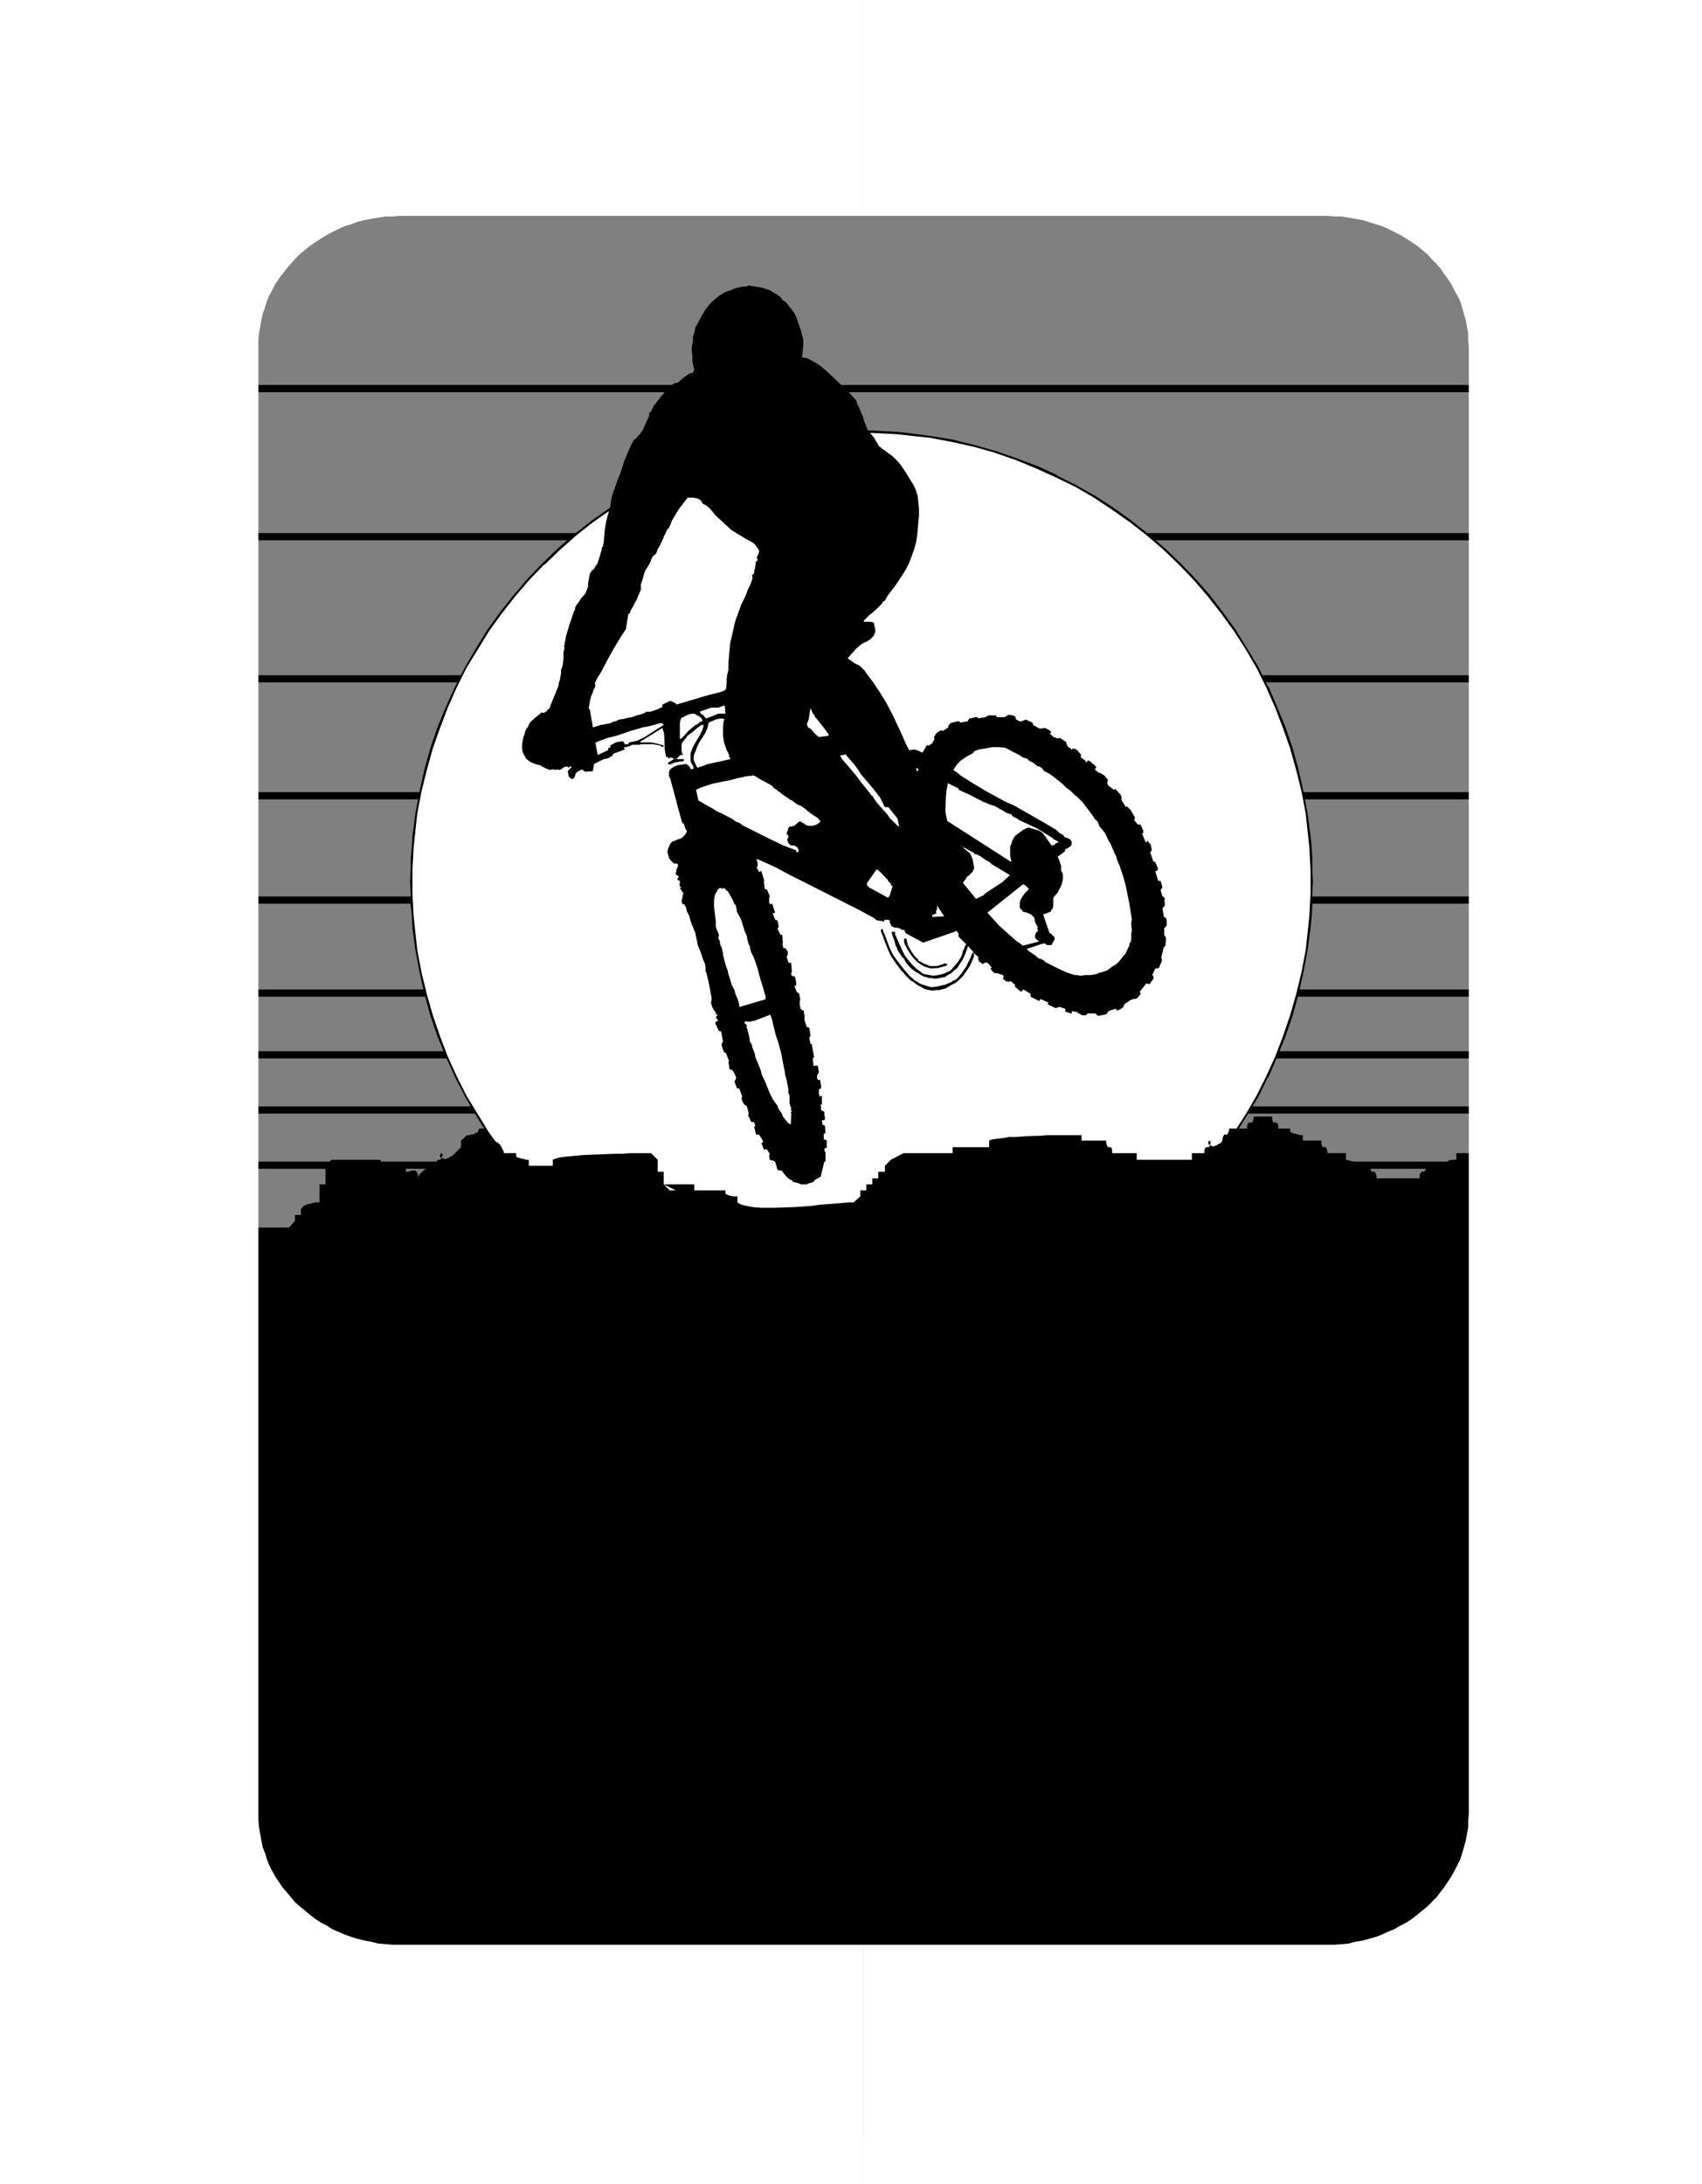
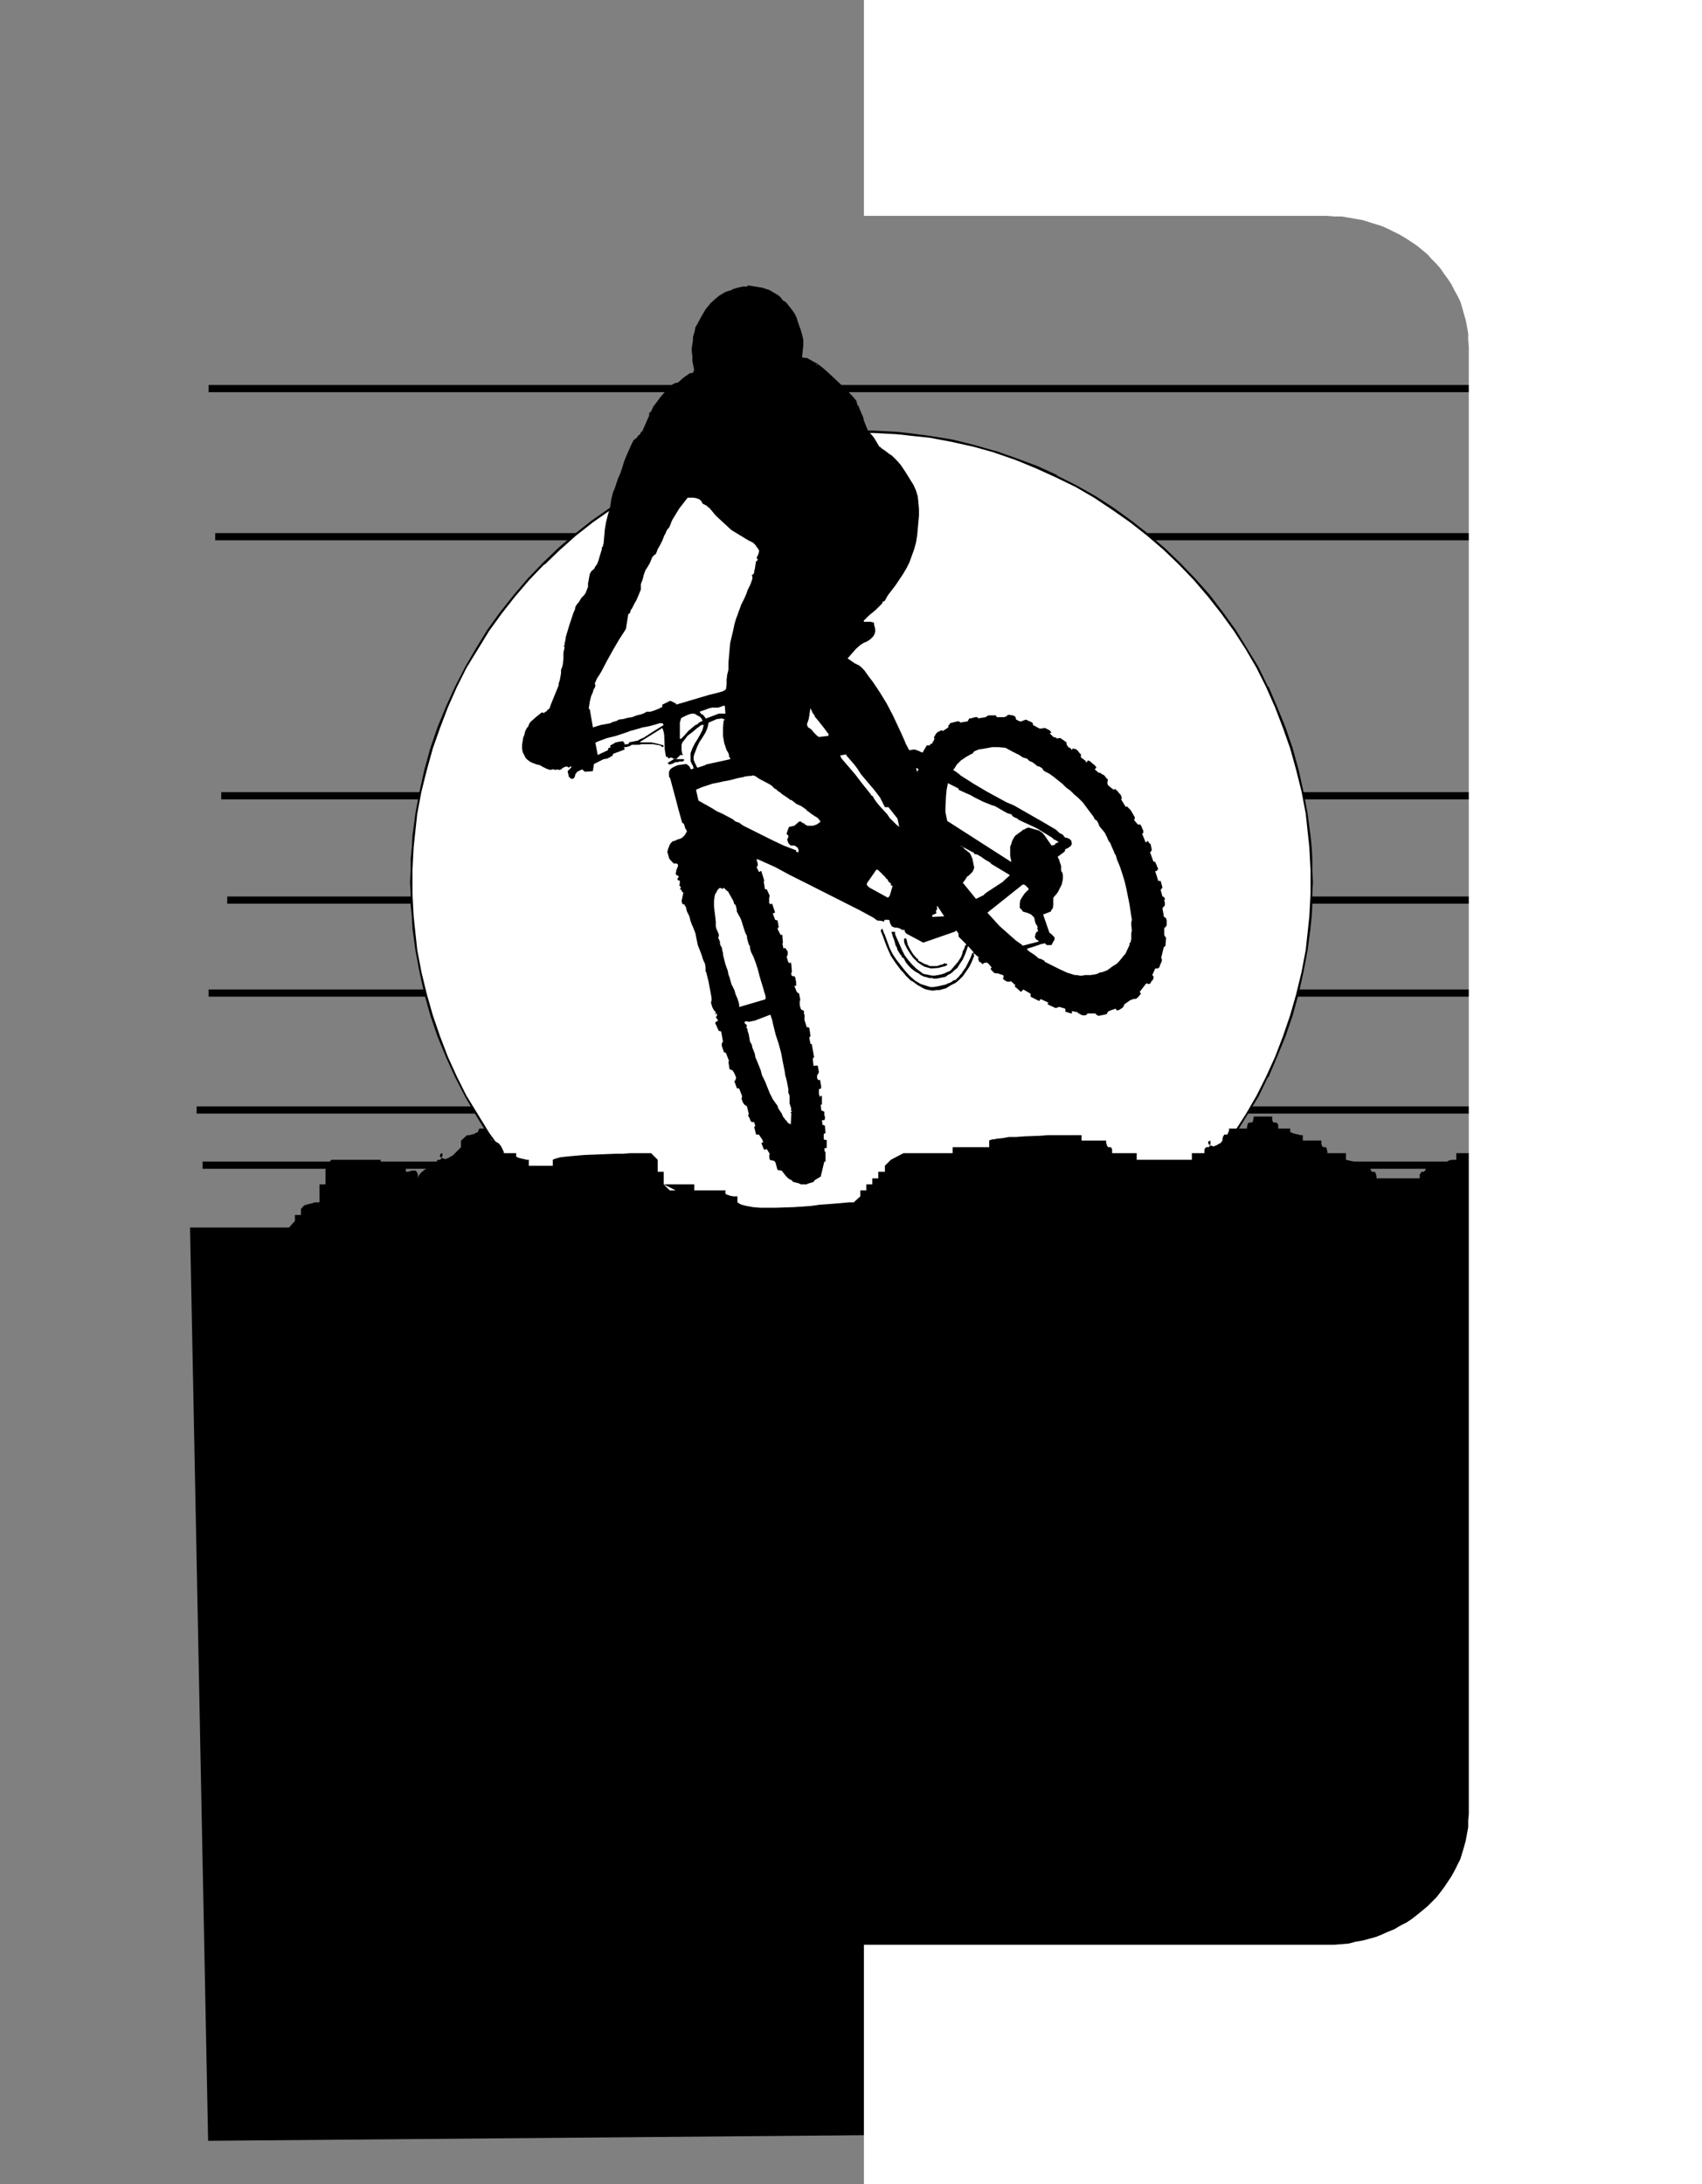
<svg xmlns="http://www.w3.org/2000/svg" xmlns:ns1="http://sodipodi.sourceforge.net/DTD/sodipodi-0.dtd" xmlns:ns2="http://www.inkscape.org/namespaces/inkscape" version="1.0" width="121.383mm" height="155.711mm" id="svg39" ns1:docname="Mountain Biking 17.wmf">
  <rect width="100%" height="100%" fill="#808080" stroke="none" />
  <ns1:namedview id="namedview39" pagecolor="#ffffff" bordercolor="#000000" borderopacity="0.25" ns2:showpageshadow="2" ns2:pageopacity="0.0" ns2:pagecheckerboard="0" ns2:deskcolor="#d1d1d1" ns2:document-units="mm" />
  <defs id="defs1">
    <pattern id="WMFhbasepattern" patternUnits="userSpaceOnUse" width="6" height="6" x="0" y="0" />
  </defs>
  <path style="fill:#000000;fill-opacity:1;fill-rule:evenodd;stroke:none" d="M 54.62,314.941 H 407.546 V 313.002 H 54.62 Z" id="path1" />
  <path style="fill:#000000;fill-opacity:1;fill-rule:evenodd;stroke:none" d="M 53.004,300.075 H 412.394 v -1.939 H 53.004 Z" id="path2" />
-   <path style="fill:#000000;fill-opacity:1;fill-rule:evenodd;stroke:none" d="M 56.236,285.208 H 410.778 v -1.939 H 56.236 Z" id="path3" />
  <path style="fill:#000000;fill-opacity:1;fill-rule:evenodd;stroke:none" d="M 56.236,268.564 H 405.769 v -1.939 H 56.236 Z" id="path4" />
  <path style="fill:#000000;fill-opacity:1;fill-rule:evenodd;stroke:none" d="M 61.245,243.518 H 407.546 v -1.939 H 61.245 Z" id="path5" />
  <path style="fill:#000000;fill-opacity:1;fill-rule:evenodd;stroke:none" d="M 59.629,215.401 H 405.93 v -1.939 H 59.629 Z" id="path6" />
-   <path style="fill:#000000;fill-opacity:1;fill-rule:evenodd;stroke:none" d="M 59.629,183.891 H 407.546 V 181.952 H 59.629 Z" id="path7" />
  <path style="fill:#000000;fill-opacity:1;fill-rule:evenodd;stroke:none" d="M 58.013,145.594 H 412.394 v -1.939 H 58.013 Z" id="path8" />
  <path style="fill:#000000;fill-opacity:1;fill-rule:evenodd;stroke:none" d="M 56.236,105.681 H 407.546 V 103.742 H 56.236 Z" id="path9" />
  <path style="fill:#ffffff;fill-opacity:1;fill-rule:evenodd;stroke:none" d="m 232.214,116.346 h 3.07 l 3.232,0.162 3.07,0.162 3.07,0.323 5.979,0.646 5.979,1.131 5.817,1.454 5.817,1.616 5.656,1.939 5.494,2.101 5.333,2.424 5.171,2.747 5.171,2.909 5.009,3.07 4.686,3.393 4.525,3.717 4.525,3.717 4.202,4.04 3.878,4.201 3.878,4.525 3.717,4.525 3.232,4.686 3.232,5.009 2.909,5.009 2.747,5.171 2.424,5.494 2.101,5.494 1.939,5.656 1.616,5.656 1.454,5.979 0.97,5.979 0.808,5.979 0.323,3.07 0.162,3.07 0.162,3.07 v 3.232 3.07 l -0.162,3.07 -0.162,3.07 -0.323,3.07 -0.808,6.14 -0.97,5.817 -1.454,5.979 -1.616,5.656 -1.939,5.656 -2.101,5.494 -2.424,5.494 -2.747,5.171 -2.909,5.009 -3.232,5.009 -3.232,4.686 -3.717,4.686 -3.878,4.363 -3.878,4.201 -4.202,4.04 -4.525,3.717 -4.525,3.717 -4.686,3.393 -5.009,3.07 -5.171,2.909 -5.171,2.747 -5.333,2.424 -5.494,2.101 -5.656,2.101 -5.817,1.454 -5.817,1.454 -5.979,1.131 -5.979,0.646 -3.07,0.323 -3.07,0.162 -3.232,0.162 h -3.07 -3.07 l -3.232,-0.162 -2.909,-0.162 -3.232,-0.323 -5.979,-0.646 -5.979,-1.131 -5.817,-1.454 -5.817,-1.454 -5.656,-2.101 -5.494,-2.101 -5.333,-2.424 -5.171,-2.747 -5.171,-2.909 -4.848,-3.07 -4.848,-3.393 -4.525,-3.717 -4.525,-3.717 -4.04,-4.04 -4.04,-4.201 -3.878,-4.363 -3.555,-4.686 -3.394,-4.686 -3.232,-5.009 -2.909,-5.009 -2.747,-5.171 -2.424,-5.494 -2.101,-5.494 -1.939,-5.656 -1.616,-5.656 -1.454,-5.979 -0.97,-5.817 -0.808,-6.14 -0.323,-3.07 -0.162,-3.07 v -3.07 l -0.162,-3.07 0.162,-3.232 v -3.07 l 0.162,-3.07 0.323,-3.07 0.808,-5.979 0.97,-5.979 1.454,-5.979 1.616,-5.656 1.939,-5.656 2.101,-5.494 2.424,-5.494 2.747,-5.171 2.909,-5.009 3.232,-5.009 3.394,-4.686 3.555,-4.525 3.878,-4.525 4.04,-4.201 4.04,-4.04 4.525,-3.717 4.525,-3.717 4.848,-3.393 4.848,-3.07 5.171,-2.909 5.171,-2.747 5.333,-2.424 5.494,-2.101 5.656,-1.939 5.817,-1.616 5.817,-1.454 5.979,-1.131 5.979,-0.646 3.232,-0.323 2.909,-0.162 3.232,-0.162 z" id="path10" />
  <path style="fill:#000000;fill-opacity:1;fill-rule:evenodd;stroke:none" d="m 232.214,116.669 h 3.07 l 3.232,0.162 3.07,0.162 3.07,0.323 h -0.162 l 6.141,0.646 5.979,1.131 5.817,1.293 5.817,1.616 h -0.162 l 5.656,1.939 5.494,2.262 5.333,2.424 v 0 l 5.333,2.585 5.009,2.909 v 0 l 4.848,3.232 4.848,3.393 4.525,3.555 4.525,3.878 4.202,4.04 -0.162,-0.162 4.04,4.201 3.878,4.525 3.555,4.525 3.394,4.686 3.232,5.009 2.909,5.009 v 0 l 2.586,5.171 v 0 l 2.424,5.494 2.101,5.494 1.939,5.494 v 0 l 1.616,5.817 1.454,5.817 1.131,5.979 0.646,5.979 v 0 l 0.323,3.07 0.162,3.07 0.162,3.07 v 3.232 3.07 l -0.162,3.07 -0.162,3.07 -0.323,3.07 v 0 l -0.646,5.979 -1.131,5.979 -1.454,5.979 -1.616,5.656 v 0 l -1.939,5.656 -2.101,5.494 -2.424,5.333 v 0 l -2.586,5.171 v 0 l -2.909,5.009 -3.232,5.009 -3.394,4.686 -3.555,4.686 -3.878,4.363 -4.04,4.201 0.162,-0.162 -4.202,4.04 -4.525,3.878 -4.525,3.555 -4.848,3.393 -4.848,3.232 v 0 l -5.009,2.909 -5.333,2.747 v -0.162 l -5.333,2.424 -5.494,2.262 -5.656,1.939 h 0.162 l -5.817,1.616 -5.817,1.293 -5.979,1.131 -6.141,0.808 h 0.162 l -3.07,0.162 -3.07,0.162 -3.232,0.162 h -3.07 -3.07 l -3.232,-0.162 -2.909,-0.162 -3.232,-0.162 h 0.162 l -6.141,-0.808 -5.979,-1.131 -5.817,-1.293 -5.656,-1.616 v 0 l -5.656,-1.939 -5.494,-2.262 -5.333,-2.424 v 0.162 l -5.333,-2.747 -5.009,-2.909 v 0 l -4.848,-3.232 -4.848,-3.393 -4.525,-3.555 -4.363,-3.878 -4.202,-4.04 v 0.162 l -4.04,-4.201 -3.878,-4.363 -3.555,-4.686 -3.394,-4.686 -3.07,-5.009 -3.07,-5.009 v 0 l -2.586,-5.171 v 0 l -2.424,-5.333 -2.101,-5.494 -1.939,-5.656 v 0 l -1.616,-5.656 -1.454,-5.979 -1.131,-5.979 -0.646,-5.979 v 0 l -0.323,-3.07 -0.162,-3.07 -0.162,-3.07 v -3.07 -3.232 l 0.162,-3.07 0.162,-3.07 0.323,-3.07 v 0 l 0.646,-5.979 1.131,-5.979 1.454,-5.817 1.616,-5.817 v 0 l 1.939,-5.494 2.101,-5.494 2.424,-5.494 v 0 l 2.586,-5.171 v 0 l 3.07,-5.009 3.07,-5.009 3.394,-4.686 3.555,-4.525 3.878,-4.525 4.04,-4.201 v 0.162 l 4.202,-4.04 4.363,-3.878 4.525,-3.555 4.848,-3.393 4.848,-3.232 v 0 l 5.009,-2.909 5.333,-2.585 v 0 l 5.333,-2.424 5.494,-2.262 5.656,-1.939 v 0 l 5.656,-1.616 5.817,-1.293 5.979,-1.131 6.141,-0.646 h -0.162 l 3.232,-0.323 2.909,-0.162 3.232,-0.162 h 3.07 v -0.646 h -3.07 l -3.232,0.162 -2.909,0.162 -3.232,0.323 v 0 l -6.141,0.808 -5.817,0.97 -5.979,1.454 -5.656,1.616 v 0 l -5.656,1.939 -5.656,2.101 -5.333,2.424 v 0.162 l -5.171,2.585 -5.171,2.909 v 0 l -4.848,3.232 -4.848,3.393 -4.525,3.555 -4.525,3.878 -4.202,4.04 v 0 l -4.04,4.201 -3.717,4.363 -3.717,4.686 -3.394,4.686 -3.07,5.009 -2.909,5.009 v 0 l -2.747,5.333 v 0 l -2.424,5.333 -2.262,5.494 -1.939,5.656 v 0 l -1.616,5.817 -1.293,5.817 -1.131,5.979 -0.808,6.14 v 0 l -0.162,3.07 -0.323,3.07 v 3.07 l -0.162,3.232 0.162,3.07 v 3.07 l 0.323,3.07 0.162,3.07 v 0.162 l 0.808,5.979 1.131,5.979 1.293,5.817 1.616,5.817 v 0 l 1.939,5.656 2.262,5.494 2.424,5.333 v 0 l 2.747,5.332 v 0 l 2.909,5.009 3.07,5.009 3.394,4.686 3.717,4.686 3.717,4.363 4.04,4.201 v 0 l 4.202,4.04 4.525,3.878 4.525,3.555 4.848,3.393 4.848,3.232 v 0 l 5.171,2.909 5.171,2.585 v 0.162 l 5.333,2.424 5.656,2.101 5.656,1.939 v 0 l 5.656,1.616 5.979,1.454 5.817,0.97 6.141,0.808 v 0 l 3.232,0.323 2.909,0.162 3.232,0.162 h 3.07 3.07 l 3.232,-0.162 3.07,-0.162 3.07,-0.323 v 0 l 6.141,-0.808 5.979,-0.97 5.817,-1.454 5.656,-1.616 h 0.162 l 5.494,-1.939 5.656,-2.101 5.333,-2.424 v -0.162 l 5.171,-2.585 5.171,-2.909 v 0 l 5.009,-3.232 4.686,-3.393 4.525,-3.555 4.525,-3.878 4.202,-4.04 v 0 l 4.04,-4.201 3.878,-4.363 3.555,-4.686 3.394,-4.686 3.07,-5.009 3.07,-5.009 v 0 l 2.586,-5.332 h 0.162 l 2.262,-5.333 2.262,-5.494 1.939,-5.656 v 0 l 1.616,-5.817 1.293,-5.817 1.131,-5.979 0.808,-5.979 v -0.162 l 0.323,-3.07 0.162,-3.07 v -3.07 l 0.162,-3.07 -0.162,-3.232 v -3.07 l -0.162,-3.07 -0.323,-3.07 v 0 l -0.808,-6.14 -1.131,-5.979 -1.293,-5.817 -1.616,-5.817 v 0 l -1.939,-5.656 -2.262,-5.494 -2.262,-5.333 h -0.162 l -2.586,-5.333 v 0 l -3.07,-5.009 -3.07,-5.009 -3.394,-4.686 -3.555,-4.686 -3.878,-4.363 -4.04,-4.201 v 0 l -4.202,-4.04 -4.525,-3.878 -4.525,-3.555 -4.686,-3.393 -5.009,-3.232 v 0 l -5.171,-2.909 -5.171,-2.585 v -0.162 l -5.333,-2.424 -5.656,-2.101 -5.494,-1.939 h -0.162 l -5.656,-1.616 -5.817,-1.454 -5.979,-0.97 -6.141,-0.808 v 0 l -3.07,-0.323 -3.07,-0.162 -3.232,-0.162 h -3.07 z" id="path11" />
  <path style="fill:#000000;fill-opacity:1;fill-rule:evenodd;stroke:none" d="m 51.226,330.777 h 26.663 l 1.616,-1.778 v -1.616 h 1.616 v -1.616 l 1.616,-1.778 -0.323,0.323 -0.162,0.162 -0.162,0.162 v 0.162 h 0.162 l 0.323,-0.162 0.485,-0.162 0.808,-0.162 0.97,-0.323 h 1.293 v -4.848 h 1.616 v -5.009 l 1.616,-1.616 h 13.251 v 1.616 h 6.787 v 1.616 h 0.646 l 0.485,-0.162 0.646,-0.162 h 0.485 0.323 l 0.323,0.323 0.162,0.323 0.162,0.323 v 0.485 0.646 l 0.162,-0.646 0.485,-0.646 0.485,-0.485 0.808,-0.646 0.808,-0.323 0.808,-0.323 0.808,-0.323 h 0.646 v -0.646 -0.323 l 0.162,-0.323 v -0.162 l 0.323,-0.162 h 0.485 l 0.323,-0.323 0.162,-0.162 v -0.323 l 0.162,-0.323 v -0.646 l -0.485,0.162 -0.162,0.323 v 0.485 l 0.485,0.323 0.485,0.162 0.485,0.162 0.323,-0.162 0.485,-0.162 0.485,-0.323 0.646,-0.323 0.646,-0.646 1.616,-1.616 v -1.778 l 1.616,-1.454 h 0.646 l 0.485,-0.162 0.808,-0.162 0.485,-0.323 0.485,-0.162 0.162,-0.485 0.162,-0.162 v -0.162 -0.162 h 1.778 l 1.616,3.232 0.646,0.162 0.485,0.162 0.646,0.323 0.485,0.485 0.323,0.485 0.323,0.646 0.323,0.646 v 0.485 h 3.394 v 1.778 -0.485 -0.323 h 0.162 l 0.162,0.162 0.485,0.162 0.646,0.162 0.808,0.162 0.485,0.162 h 0.646 v 1.616 h 6.464 v -1.616 l 0.323,-0.162 0.485,-0.162 1.131,-0.323 1.293,-0.162 1.616,-0.162 1.778,-0.162 1.939,-0.162 4.202,-0.162 4.04,-0.162 h 2.101 l 1.939,-0.162 h 5.656 l 1.778,1.778 v 3.232 h 1.616 v 3.393 l 1.616,1.616 h 1.616 l 1.778,1.616 -1.778,-1.616 -3.232,-1.616 h 8.241 v 1.616 h 8.403 v 1.616 -0.485 -0.162 h 0.162 l 0.162,0.162 0.485,0.162 0.485,0.162 0.808,0.162 h 0.646 0.485 v 1.616 l 0.485,0.323 0.646,0.323 0.646,0.162 0.646,0.162 1.778,0.323 1.939,0.162 h 2.101 2.101 l 4.848,-0.162 4.686,-0.323 2.262,-0.323 2.262,-0.162 2.101,-0.162 1.778,-0.162 1.778,-0.162 h 1.293 l 1.778,-1.616 v -1.616 h 1.616 v -1.616 h 1.616 v -1.616 h 1.616 v -1.778 h 1.778 v -1.616 l 1.616,-1.616 3.394,-1.778 h 13.251 v -1.616 h 9.857 v -1.778 l 0.323,-0.162 0.485,-0.162 h 0.485 l 0.646,-0.162 1.616,-0.162 1.778,-0.323 h 1.939 l 2.101,-0.162 4.363,-0.162 2.101,-0.162 h 2.101 1.778 1.778 3.394 v 1.454 h 6.625 v 0.646 l 0.162,0.323 v 0.323 l 0.162,0.162 0.162,0.323 h 0.646 l 0.323,0.162 v 0.162 l 0.162,0.323 v 0.485 0.485 h 6.625 v 1.778 h 14.867 v -1.778 h 3.394 v -0.485 -0.485 l 0.162,-0.323 0.162,-0.162 0.162,-0.162 h 0.646 l 0.323,-0.323 v -0.162 l 0.162,-0.323 v -0.323 -0.646 l -0.323,0.162 h -0.162 l -0.162,0.323 0.162,0.485 0.323,0.323 0.646,0.162 0.323,0.162 0.323,-0.162 0.485,-0.162 0.485,-0.323 0.646,-0.323 0.485,-0.646 v -0.485 l 0.162,-0.485 v -0.162 l 0.162,-0.162 0.162,-0.323 h 0.646 l 0.323,-0.162 v -0.162 l 0.162,-0.323 0.162,-0.485 v -0.485 h 4.848 v -0.485 l 0.162,-0.485 v -0.323 l 0.162,-0.162 0.323,-0.162 h 0.646 l 0.162,-0.162 0.162,-0.162 v -0.323 l 0.162,-0.485 v -0.485 h 5.009 v 0.485 0.485 l 0.162,0.323 v 0.162 l 0.323,0.162 h 0.646 l 0.162,0.162 0.162,0.162 0.162,0.323 v 0.485 0.485 h 3.232 v 1.778 -0.485 -0.323 h 0.162 l 0.323,0.162 0.323,0.162 0.646,0.162 0.808,0.162 0.485,0.162 h 0.646 v 1.454 h 5.009 v 0.646 0.323 l 0.162,0.323 v 0.162 l 0.323,0.323 h 0.646 l 0.162,0.162 0.162,0.162 v 0.323 l 0.162,0.485 v 0.485 h 5.009 v 1.778 l 6.625,1.616 v 0.646 0.323 l 0.162,0.323 v 0.162 l 0.323,0.162 h 0.646 l 0.162,0.323 0.162,0.162 v 0.323 l 0.162,0.323 v 0.646 h 11.635 v -0.646 -0.323 l 0.162,-0.323 0.162,-0.162 0.162,-0.323 h 0.646 l 0.162,-0.162 0.162,-0.162 0.162,-0.323 v -0.323 -0.646 h 5.009 v -1.616 0.485 0.162 h 0.162 0.162 l 0.485,-0.162 0.485,-0.323 0.97,-0.162 h 0.485 0.485 v -1.778 h 6.625 v -1.616 0.485 0.162 l 0.162,0.162 0.162,-0.162 0.485,-0.162 0.646,-0.162 0.808,-0.162 0.485,-0.162 h 0.646 v -1.778 h 8.08 v -1.454 h 3.394 l 0.162,267.918 -358.098,3.07 z" id="path12" />
  <path style="fill:#ffffff;fill-opacity:1;fill-rule:evenodd;stroke:none" d="m 232.86,524.04 v 64.475 H 458.772 V 0 H 232.86 v 58.173 h 124.914 l 1.939,0.162 h 1.939 l 1.939,0.323 1.778,0.323 1.939,0.323 3.555,1.131 1.616,0.485 1.778,0.808 1.616,0.808 1.616,0.808 1.616,0.97 1.454,0.97 1.454,0.97 2.747,2.262 1.131,1.293 1.293,1.293 1.131,1.293 0.97,1.454 0.97,1.293 0.97,1.454 0.808,1.616 0.808,1.454 0.808,1.616 0.485,1.616 0.485,1.778 0.485,1.616 0.323,1.778 0.323,1.778 v 1.778 l 0.162,1.778 V 488.813 l -0.162,1.778 v 1.778 l -0.323,1.778 -0.323,1.778 -0.485,1.778 -0.485,1.616 -0.485,1.616 -0.808,1.616 -0.808,1.616 -0.808,1.454 -0.97,1.454 -0.97,1.454 -0.97,1.293 -1.131,1.454 -1.293,1.293 -1.131,1.131 -2.747,2.262 -1.454,1.131 -1.454,0.97 -1.616,0.808 -1.616,0.97 -1.616,0.646 -1.778,0.808 -1.616,0.646 -3.555,0.97 -1.939,0.323 -1.778,0.485 -1.939,0.162 -1.939,0.162 h -1.939 z" id="path13" />
-   <path style="fill:#ffffff;fill-opacity:1;fill-rule:evenodd;stroke:none" d="M 232.86,58.173 V 0 H 0 V 588.515 H 232.86 V 524.04 h -125.076 -1.939 l -1.939,-0.162 -1.939,-0.162 -1.939,-0.485 -1.778,-0.323 -1.939,-0.485 -1.616,-0.485 -1.778,-0.646 -3.394,-1.454 -1.454,-0.97 -1.616,-0.808 -1.454,-0.97 -1.454,-1.131 -2.747,-2.262 -1.293,-1.131 -2.262,-2.747 -1.131,-1.293 -0.97,-1.454 -0.97,-1.454 -0.808,-1.454 -0.808,-1.616 -0.646,-1.616 -0.485,-1.616 -0.646,-1.616 -0.323,-1.778 -0.323,-1.778 -0.323,-1.778 -0.162,-1.778 v -1.778 -395.413 -1.778 l 0.162,-1.778 0.323,-1.778 0.323,-1.778 0.323,-1.616 0.646,-1.778 0.485,-1.616 0.646,-1.616 0.808,-1.454 0.808,-1.616 0.97,-1.454 0.97,-1.293 1.131,-1.454 1.131,-1.293 1.131,-1.293 1.293,-1.293 2.747,-2.262 1.454,-0.97 1.454,-0.97 1.616,-0.97 1.454,-0.808 3.394,-1.616 1.778,-0.485 1.616,-0.646 1.939,-0.485 1.778,-0.323 1.939,-0.323 1.939,-0.323 h 1.939 l 1.939,-0.162 z" id="path14" />
  <path style="fill:#000000;fill-opacity:1;fill-rule:evenodd;stroke:none" d="m 215.893,319.142 h 1.293 0.323 l 0.162,-0.162 1.616,-0.485 0.323,-0.485 1.616,-0.97 0.97,-4.04 h 0.323 v -2.585 h -0.162 l -0.162,-0.808 v -0.162 h 0.162 l 0.485,-0.162 v -1.939 -0.162 h -0.323 l -0.485,-0.162 v -1.454 l 0.323,-0.162 0.162,-0.162 -0.162,-1.778 v -0.162 0 h -0.162 l -0.162,-0.162 h -0.162 -0.162 v -0.162 l -0.162,-1.131 h 0.485 0.162 l 0.162,-0.323 v -0.323 -0.323 l -0.162,-0.323 v -0.808 -0.162 l -0.323,-0.162 -0.323,-0.162 h -0.162 l -0.162,-1.454 v -0.162 h 0.323 v -2.101 -0.162 l -0.162,-0.162 -0.162,0.162 -0.162,0.162 -0.162,-0.162 v -0.323 l -0.162,-0.162 v -0.162 -0.323 -0.323 -0.323 -0.323 h 0.485 v -0.323 h 0.162 l -0.323,-2.101 h -0.485 l -0.162,-0.162 -0.162,-0.323 v -0.485 -0.323 l 0.162,-0.162 0.323,-0.646 -0.323,-1.778 h -0.808 v 0 l -0.162,0.162 v 0 l -0.162,-0.162 -0.162,-1.454 v -0.162 -0.162 -0.323 0 h 0.162 l 0.162,-0.162 -0.646,-3.555 v -0.162 0.162 h -0.323 l -0.323,-1.616 v -0.162 l 0.162,-0.162 0.162,-0.162 -0.323,-2.262 -0.485,-0.162 h -0.162 v 0.162 l -0.808,-2.585 v 0.162 l 0.162,0.162 v -0.646 -0.485 l -0.162,-0.485 v -0.646 l -0.162,-0.162 h -0.162 l -0.485,-0.323 -0.162,-0.485 -0.162,-0.646 v -0.485 -0.646 l 0.162,-0.162 v 0 l -0.323,-1.778 -0.485,-0.323 -0.162,-0.162 -0.646,-1.616 h 0.485 v -0.485 -0.646 l -0.162,-0.485 v -0.485 l -0.162,-0.162 v -0.162 l -0.162,-0.162 h -0.485 l -0.162,-0.162 -0.162,-0.162 v -0.646 l 0.162,-0.162 v 0 l -0.162,-2.101 -0.162,-0.485 -0.323,0.162 h -0.162 l -0.162,-0.323 -0.162,-0.323 -0.162,-0.646 -0.162,-0.323 0.162,-0.162 v 0 -0.162 l 0.162,-0.323 v -0.162 -0.646 l -0.323,-0.485 -0.323,-0.485 h -0.162 l -0.323,0.162 -0.323,-1.454 h 0.162 l -0.162,-2.262 h -0.162 -0.162 -0.162 v 0 l -0.808,-1.616 0.162,-0.323 0.162,-0.162 -0.323,-1.778 -0.646,-0.162 -0.646,-1.778 h 0.162 0.162 l 0.162,-0.162 h 0.162 l -0.808,-2.424 -0.485,0.162 -0.162,-0.162 -0.162,-0.162 v -1.293 l 0.162,-0.646 -0.808,-1.778 h -0.323 -0.162 l -0.323,-2.101 0.162,-0.162 -0.808,-2.585 v -0.162 l -0.485,0.323 h -0.162 l -0.646,-1.293 0.323,-0.323 v -0.162 -0.485 l -0.162,-0.485 -0.162,-0.646 h 0.323 l 4.686,2.101 3.878,2.101 4.202,2.101 14.705,7.433 3.878,2.101 0.162,0.162 0.646,0.485 1.454,0.162 0.162,0.162 h 0.162 l 0.162,-0.162 v -0.162 l 0.162,-0.162 h 0.323 0.646 l 0.323,0.162 v 0.323 l 0.162,0.485 0.323,0.646 0.162,0.162 0.323,0.162 0.485,0.162 h 0.485 l 0.646,0.162 0.323,0.162 h 0.162 v 0.162 l 0.485,0.162 h 0.162 l 0.162,-0.162 0.162,0.323 0.162,0.485 0.323,0.323 4.525,2.424 8.403,-2.909 0.485,-0.323 0.162,0.162 0.162,0.162 0.162,0.323 0.162,0.162 v 0.162 0.323 0.162 0.162 l 2.101,2.101 -0.323,0.323 -0.162,0.485 -0.162,0.485 -0.323,0.485 -0.162,0.808 -0.323,0.808 -0.808,1.293 -0.97,1.131 -0.97,1.131 -0.485,0.323 -0.485,0.162 -0.646,0.323 -0.97,0.323 -0.808,0.162 -0.97,0.162 h -0.646 l -0.808,-0.162 -0.808,-0.162 -0.808,-0.162 -0.646,-0.485 -1.293,-0.97 -1.131,-1.131 -0.97,-1.131 -0.97,-1.293 -0.646,-1.293 -0.646,-1.454 -1.293,-2.909 v -0.646 h -0.162 -0.162 -0.646 l 0.323,1.131 0.485,1.293 0.323,1.293 0.323,0.485 0.162,0.646 0.485,0.808 0.323,0.485 0.323,0.323 v 0.323 l 0.323,0.162 0.162,0.162 0.162,0.162 0.485,0.97 0.808,0.97 0.808,0.808 1.131,0.808 0.646,0.323 0.646,0.485 0.97,0.485 h 0.323 l 0.485,0.162 0.485,0.162 h 0.323 0.485 l 0.323,0.162 h 0.808 l 0.808,-0.162 1.616,-0.323 0.646,-0.485 0.646,-0.323 0.646,-0.485 0.485,-0.485 0.808,-0.646 0.485,-0.808 0.97,-1.454 0.646,-1.454 0.646,-1.778 v -0.162 l 0.162,-0.162 1.454,1.616 v 0.162 h -0.323 l -0.485,1.293 -0.646,1.293 -0.646,1.293 -0.808,1.131 -0.323,0.485 v 0.162 l -0.323,0.162 -0.162,0.162 v 0.162 l -1.131,1.131 -0.646,0.162 -0.323,0.323 -0.646,0.323 -0.485,0.162 -0.646,0.323 -0.808,0.162 -0.646,0.162 -0.808,0.162 -0.97,0.162 h -0.808 l -2.586,-0.808 -1.616,-0.97 -1.454,-1.293 -1.293,-1.454 -1.131,-1.454 -1.131,-1.454 -0.97,-1.454 -0.808,-1.616 -0.646,-1.778 -0.646,-1.778 -0.323,-0.646 -0.323,-0.97 h -0.162 l -0.323,0.485 0.646,1.616 0.646,1.778 0.646,1.616 0.808,1.778 1.293,1.939 1.454,1.939 0.646,0.646 0.646,0.808 0.646,0.646 0.646,0.646 0.646,0.323 0.646,0.485 0.646,0.485 0.646,0.323 0.808,0.485 0.808,0.323 0.808,0.162 0.97,0.162 0.97,-0.162 h 0.808 l 1.778,-0.485 1.293,-0.808 1.293,-0.646 0.97,-0.808 0.97,-0.97 1.131,-1.616 0.646,-0.97 0.485,-0.97 0.808,-1.939 -0.162,-0.646 h 0.162 l 1.131,0.97 h 0.162 v 0.162 h -0.323 l 0.162,0.323 v 0.323 l 0.162,0.162 v 0.323 h 0.323 l 0.162,0.162 0.162,0.162 0.162,0.162 0.323,0.162 v 0 -0.162 0 l 0.162,-0.162 0.808,-0.162 0.646,0.485 v 0.162 h 0.162 l 0.162,0.323 0.323,0.323 v 0.162 l -0.323,0.162 0.323,0.485 0.323,0.323 0.323,0.323 0.323,0.162 h 0.646 l 1.454,0.485 0.162,0.162 v 0.162 0.323 l -0.162,0.162 v 0.162 l 0.323,0.323 0.485,0.323 0.485,0.162 h 0.323 0.162 l 0.323,-0.162 1.293,1.131 h -0.162 v 0.162 0.323 h 0.162 l 1.454,1.293 0.323,-0.323 0.323,-0.323 1.939,1.131 v 0.808 l 2.262,1.131 h 0.162 v -0.162 l 0.323,-0.323 2.101,0.97 v 0 l -0.162,0.162 -0.162,0.162 0.485,0.323 1.778,0.808 0.97,-0.323 1.616,0.485 v 0.808 l 1.616,0.485 h 0.162 v -0.162 -0.485 l 1.616,0.323 v 0.162 l 0.162,0.162 h 0.162 l 0.485,0.323 0.485,0.162 h 0.646 l 0.485,-0.162 v -0.162 l 0.162,-0.162 h 2.101 l 0.323,0.323 0.485,0.323 1.616,-0.323 0.646,-0.162 0.162,-0.323 0.162,-0.323 0.646,-0.323 0.485,-0.162 0.97,-0.323 0.323,0.485 0.646,-0.162 0.485,-0.323 0.485,-0.323 0.323,-0.646 h 0.162 v 0 l -0.162,-0.162 1.616,-1.131 0.808,-0.323 h 0.323 l 0.162,-0.162 v 0 l 0.162,0.162 0.485,-0.323 0.323,-0.323 0.646,-0.808 v 0 l -0.162,-0.323 -0.162,-0.162 1.616,-2.101 v 0 l 0.162,-0.162 h 0.323 l 0.162,0.162 0.646,-0.162 0.162,-0.485 0.323,-0.323 0.323,-0.485 v -0.323 -0.323 l -0.162,-0.162 v 0 l -0.162,-0.162 0.808,-1.778 h 0.646 0.162 v -0.162 l 0.323,-0.162 0.162,-0.646 0.323,-0.646 0.162,-0.485 v -0.485 l -0.162,-0.162 v -0.162 l 0.646,-2.747 0.485,-0.485 0.162,-2.101 -0.323,-0.485 -0.162,-0.323 v -1.778 -0.162 h 0.162 l 0.162,-0.162 0.323,-0.485 v -0.646 -0.646 l -0.162,-0.646 v 0 l -0.323,-0.162 -0.323,-0.323 v -0.323 l -0.323,-1.778 0.162,-0.323 0.162,-0.162 0.162,-0.162 0.162,-0.162 v -0.485 -0.323 l -0.162,-0.485 0.162,-0.485 v -0.162 l -0.162,-0.162 -0.162,-0.162 v -0.162 h -0.323 l -0.485,-1.778 0.485,-0.646 -0.485,-1.778 h -0.646 l -0.808,-2.585 0.162,-0.162 v 0 l 0.162,0.162 0.323,-0.485 0.162,-0.162 -0.162,-0.323 -0.162,-0.323 -0.162,-0.485 -0.323,-0.646 v -0.162 h -0.323 -0.162 l -0.808,-2.262 -0.162,-0.162 0.162,-0.162 0.323,-0.485 v -0.323 l -0.323,-1.454 h -0.162 l -0.162,-0.162 -0.323,-0.485 -0.162,-0.162 -0.162,0.323 h -0.162 l -0.162,0.162 -0.97,-2.424 h 0.162 l 0.162,-0.162 v -0.646 l -0.323,-0.646 -0.162,-0.485 -0.323,-0.485 h -0.162 -0.162 -0.323 l -0.97,-1.131 0.162,-0.808 -1.131,-1.939 -1.131,-1.131 v 0.162 l -0.162,0.162 -1.293,-2.101 0.162,-0.162 v -0.323 l -0.162,-0.485 -0.162,-0.323 -0.162,-0.162 -0.323,-0.323 -0.323,-0.485 -0.485,-0.323 v -0.323 l -0.162,0.162 -0.323,0.162 -0.485,-0.323 -0.808,-0.646 -0.323,-0.323 -0.162,-0.485 0.162,-0.97 -0.485,-0.485 -0.485,-0.646 -0.646,-0.323 -0.646,-0.485 v 0.162 h -0.162 l -1.131,-0.97 0.485,-0.485 -0.485,-0.646 -0.646,-0.485 -0.485,-0.485 -0.646,-0.323 -0.162,0.162 -0.162,0.323 h -0.162 -0.162 v -0.323 l -1.293,-0.97 v -0.162 -0.162 -0.162 -0.162 -0.162 l -0.485,-0.485 -0.323,-0.485 -0.646,-0.485 h -0.323 l -0.485,-0.162 v 0.162 l -0.162,0.323 -0.323,-0.485 -0.646,-0.323 -0.323,-0.485 -0.162,-0.323 v -0.485 l -1.616,-1.131 h -0.646 v 0 l -0.162,0.162 -0.485,-0.323 -0.646,-0.162 -0.485,-0.485 -0.485,-0.485 0.323,-0.162 h 0.162 l -0.485,-0.646 -1.293,-0.646 -0.97,0.162 h -0.485 l -1.778,-0.97 v -0.485 h -0.162 v -0.162 l -1.778,-0.808 -0.323,0.162 -0.485,0.162 -0.323,0.162 h -0.162 -0.323 l -0.97,-0.485 -0.162,-0.646 -0.323,-0.323 -0.485,-0.162 -1.131,-0.162 -0.323,0.162 v 0.162 l -0.323,0.162 h -0.162 l -0.162,0.162 h -1.939 -0.162 l -0.162,-0.162 v -0.162 l -0.162,-0.162 h -0.646 -0.646 -0.646 l -0.646,0.323 v 0.162 h -0.162 l -1.939,0.323 -0.323,-0.323 h -0.485 l -0.646,0.162 -0.485,0.162 h -0.485 l -0.485,0.808 -1.939,0.323 -0.162,-0.162 v 0 l -0.162,-0.162 h -0.485 l -0.646,0.162 -1.293,0.323 -0.162,0.323 -0.162,0.162 -0.162,0.162 v 0.485 l -1.454,0.97 h -0.162 v -0.162 h -0.323 l -0.323,0.162 -0.646,0.323 -0.485,0.485 -0.323,0.646 -0.162,0.162 v 0.162 0.162 h 0.162 v 0.162 l -0.162,0.162 v 0.323 l -0.323,0.323 -0.162,0.485 -0.485,0.162 -0.162,0.323 h -0.646 -0.162 l -1.131,1.939 -0.485,-0.162 -0.323,-0.162 -0.323,-0.162 -0.485,-0.162 -0.485,-0.162 h -0.323 l -0.97,0.162 h -0.162 l -0.162,-0.162 -0.646,-1.293 -0.162,-0.162 v -0.162 l -1.131,-2.585 -2.424,-5.171 -1.616,-3.07 -1.778,-2.909 -1.939,-2.909 -1.131,-1.454 -1.131,-1.616 -0.162,-0.162 -0.323,-0.323 -0.485,-0.485 -0.646,-0.485 -0.485,-0.162 v -0.162 h -0.323 l -2.101,-1.454 1.131,-1.293 1.131,-1.293 1.293,-1.131 0.808,-0.485 0.808,-0.323 0.485,-0.323 0.485,-0.323 0.808,-0.808 0.323,-0.646 0.162,-0.485 v -0.808 l -0.162,-0.646 -0.162,-0.646 v -0.323 l -0.162,-0.162 -0.808,-0.162 h -1.616 -0.162 v -0.162 -0.162 l 1.293,-1.293 0.97,-0.808 0.97,-0.808 0.97,-0.97 0.808,-0.808 v -0.323 l 0.646,-0.323 0.808,-1.454 2.101,-2.747 0.97,-1.454 0.97,-1.454 0.97,-1.616 0.808,-1.616 0.646,-1.778 0.646,-1.778 0.485,-1.778 0.323,-1.939 0.162,-1.778 0.162,-1.778 0.162,-1.778 v -1.778 l -0.162,-1.778 -0.162,-1.616 -0.485,-1.616 -0.646,-1.454 -0.808,-1.293 -1.293,-2.101 -1.293,-1.939 -0.808,-0.97 -0.808,-0.808 -0.808,-0.808 -0.97,-0.646 -0.808,-0.646 -0.97,-0.646 -0.162,-0.162 -0.162,-0.162 -0.323,-0.162 -1.454,-2.424 -0.808,-0.97 -0.646,-0.646 -0.323,-0.646 -0.646,-1.616 -0.323,-0.808 -0.162,-0.808 -0.646,-1.454 -0.323,-0.808 -0.323,-0.808 -0.323,-0.323 v -0.323 l -0.162,-0.323 v -0.323 l -0.646,-0.808 -2.101,-2.262 -0.162,-0.162 -5.009,-4.686 -1.293,-1.131 -1.293,-0.97 -1.454,-0.808 -1.454,-0.808 h -0.646 l -0.646,-0.162 0.162,-1.616 0.162,-1.454 v -1.616 l -0.162,-0.808 -0.162,-0.646 -0.323,-1.131 -0.808,-2.262 -0.323,-1.131 -0.646,-1.293 -0.97,-1.293 -0.646,-0.808 -0.646,-0.808 -0.808,-0.485 -0.485,-0.646 -0.646,-0.646 -0.808,-0.485 -0.808,-0.485 -0.808,-0.485 -0.97,-0.323 -0.97,-0.323 -0.97,-0.162 -0.97,-0.162 -1.939,-0.323 -0.323,0.323 h -0.485 -0.323 -0.323 l -1.454,0.323 -0.485,0.162 -0.646,0.162 -0.485,0.323 -0.646,0.162 -0.97,0.323 -0.808,0.485 -0.808,0.485 -0.808,0.646 -1.616,1.454 -1.293,1.616 -1.131,1.939 -1.131,2.101 -0.485,0.808 -0.162,0.97 -0.485,1.616 v 0.97 l -0.323,1.939 v 0.97 l 0.162,1.293 v 1.293 l 0.162,0.808 0.162,0.808 0.162,0.808 -0.162,0.323 -0.162,0.485 h -0.485 l -0.485,0.162 -1.616,1.131 -1.454,1.293 -0.808,0.162 -0.646,0.323 -1.131,1.131 -1.131,1.131 -0.97,1.131 -1.454,1.939 -0.162,0.162 v 0.162 h -0.162 l -0.646,1.293 v 0.162 l -0.646,0.646 v 0.646 l -1.778,4.04 -0.162,0.323 h -0.162 l -0.162,0.162 -0.162,0.485 -0.646,0.485 v 0.162 l -0.485,0.485 -0.646,0.485 -0.646,1.293 -0.646,1.454 -0.646,1.454 -0.646,1.616 -0.485,1.616 -0.485,1.454 -0.646,1.454 -0.485,1.454 -0.485,1.454 -0.323,0.646 -0.162,0.646 -0.162,0.646 -0.162,0.485 -0.162,1.131 -0.162,1.131 -0.323,1.131 -0.323,1.131 -0.485,1.939 -0.323,1.939 -0.323,3.717 -0.162,0.485 v 0.323 l -0.323,0.323 v 0.485 l -0.485,1.616 -0.485,1.616 -0.323,0.808 -0.485,0.646 -0.323,0.646 -0.646,0.485 -0.485,0.808 -0.162,0.808 -0.162,0.97 -0.162,0.808 v 0.97 l -0.162,0.323 -0.162,0.485 -0.162,0.323 -0.162,0.485 -0.485,0.646 -0.646,0.646 -0.485,0.808 -0.323,0.485 -0.323,0.323 -0.485,0.808 -0.162,0.808 -0.323,0.646 -1.131,3.393 -0.97,3.232 -0.162,1.131 -0.162,0.485 v 0.646 l -0.162,0.162 h -0.162 l 0.162,0.162 0.162,0.162 -0.162,0.808 -0.162,0.808 v 1.616 l -0.162,1.454 -0.162,0.646 -0.323,0.808 v 0.97 l -0.323,1.778 -0.323,0.97 v 0.485 l -2.101,5.171 -0.162,0.485 -0.162,0.485 -0.323,0.323 -0.323,0.162 v 0.162 l -0.162,0.162 -0.323,0.162 -0.162,0.162 -0.323,0.162 -0.485,-0.162 -1.616,1.293 -1.454,1.293 -0.323,0.485 -0.323,0.808 -0.323,0.323 -0.485,0.97 -0.162,0.808 -0.323,0.808 -0.162,0.97 -0.162,0.97 v 0.97 l 0.162,0.97 0.485,0.97 0.323,0.646 0.485,0.485 0.646,0.485 0.646,0.323 1.293,0.485 0.808,0.162 0.485,0.323 0.646,0.323 0.646,0.323 0.485,0.162 0.646,0.162 0.323,-0.162 h 0.485 l 0.485,0.162 0.485,-0.162 0.485,0.162 0.485,-0.162 h 0.162 v -0.162 l 0.485,-0.323 0.323,-0.162 0.646,-0.162 0.162,0.162 0.323,0.162 0.485,-0.323 h 0.162 v 0.162 0.162 l -0.97,0.97 0.323,1.454 v 0.162 h 0.162 l 0.323,0.323 0.323,0.162 0.485,-0.162 0.162,-0.162 0.162,-0.323 0.162,-0.646 0.485,-0.646 0.646,-0.323 0.646,-0.323 0.808,0.646 2.101,-0.162 0.323,-1.939 2.586,-1.293 0.97,-0.162 0.323,-0.162 v 0 l 0.323,-0.162 0.808,-0.485 0.162,-0.485 3.07,-1.131 v -0.323 l -0.162,-0.162 v -0.162 h 0.485 l 0.646,-0.162 0.485,-0.162 0.485,-0.323 h 1.939 l 0.808,-0.162 h 2.909 l 1.939,0.323 0.485,0.323 0.162,0.162 0.323,-0.162 v -0.323 l -1.778,-0.485 -1.616,-0.323 h -0.808 -0.646 -0.808 -0.646 v -0.162 l 5.979,-3.717 0.323,0.97 0.162,0.808 0.162,4.04 0.162,0.97 0.162,0.97 h 0.323 l 0.162,0.162 0.323,0.323 0.485,-0.323 0.808,0.323 v 0.162 l -1.293,0.808 -0.323,0.162 0.162,0.323 0.323,0.162 0.485,-0.162 h 0.162 l 0.323,-0.162 0.646,-0.323 h 0.646 l 0.323,-0.162 h 0.808 l 0.323,-0.162 h 0.162 v -0.485 h -2.101 l 0.97,-0.97 0.162,-0.162 h 0.162 0.323 0.162 l 0.162,-0.162 h -0.162 l -0.162,-0.162 -0.162,-0.97 v -0.97 -0.485 l 0.162,-0.485 0.162,-0.323 0.323,-0.323 0.97,-1.293 1.293,-0.97 1.131,-0.97 0.646,-0.485 0.646,-0.485 h 0.323 0.162 0.162 l -0.323,1.293 -0.646,1.293 -0.646,1.131 -0.808,1.293 -0.646,1.293 -0.485,1.293 v 0.646 0.808 0.646 l 0.323,0.808 0.323,0.485 0.162,0.646 v 0.162 h -0.162 -0.162 l -0.162,0.162 h -0.162 l -0.162,-0.162 -0.323,-0.646 -0.808,-0.646 -2.262,0.323 -0.808,0.323 -0.646,0.323 -0.646,0.485 -0.323,0.646 v 1.293 l 0.323,0.485 1.778,6.625 0.323,1.293 1.131,4.04 0.485,0.323 0.323,1.131 0.485,0.808 -0.323,0.646 -0.323,0.485 -0.646,0.646 -0.646,0.323 -0.646,0.162 -0.646,0.323 -0.646,0.162 -0.485,0.485 -0.323,0.485 -0.162,0.485 -0.323,0.808 v 0.323 l -0.162,0.162 v 0 l 0.485,1.616 v 0.162 0.162 h 0.162 l 0.162,0.323 0.485,0.485 v 0 l 0.162,0.162 0.323,0.323 h 0.808 l 0.323,0.323 v 0.323 l -0.162,0.485 -0.162,0.323 -0.162,0.485 v 0.323 l -0.162,0.323 0.162,0.485 0.646,0.323 v 0.323 l -0.162,0.162 -0.162,0.323 0.162,0.323 h 0.323 l 0.162,0.162 v 0.323 0.485 l -0.162,0.323 0.485,0.646 -0.323,0.485 0.485,0.162 v 0.323 l 0.485,0.485 -0.162,0.646 -0.162,0.808 -0.162,0.646 0.162,0.808 0.323,0.162 0.485,0.162 -0.162,0.162 0.162,0.162 0.162,0.162 0.323,1.293 0.646,1.293 0.323,1.293 0.485,1.293 0.162,0.162 v 0.162 l 0.323,0.808 0.323,0.808 0.323,1.616 0.323,1.616 0.323,0.808 0.323,0.808 0.485,1.293 0.162,0.646 0.323,0.808 0.323,0.646 0.162,0.97 v 0.808 0.323 l 0.162,0.162 0.646,2.585 0.808,4.363 v 0.323 0.323 l -0.162,0.646 0.323,1.131 0.323,0.646 0.323,0.485 h 0.162 v 0.162 l 0.162,0.162 -0.162,0.485 v 0.162 l 0.162,-0.162 v -0.162 h 0.162 l 0.162,0.162 v 0.485 l -0.323,0.323 0.646,0.97 -0.646,0.323 -0.162,0.323 0.97,2.101 0.646,0.162 0.485,2.747 -0.323,0.485 v 0.646 l 0.162,0.485 0.162,0.485 0.162,0.323 v 0.323 l 0.323,0.162 0.323,0.162 0.808,2.101 v 0.162 h -0.162 l 0.323,2.101 0.485,0.162 0.323,0.162 0.323,0.485 0.323,0.646 0.323,0.808 -0.162,0.485 v 0.162 l -0.162,0.162 -0.162,0.162 0.646,1.778 0.162,0.162 h 0.485 l 0.808,2.101 -0.162,0.646 0.323,0.97 0.323,0.485 0.323,0.323 0.323,0.162 0.162,0.162 0.485,1.939 -0.162,0.485 0.485,0.97 0.162,0.485 0.323,0.323 h 0.646 l 0.323,1.131 -0.323,0.162 0.485,1.939 0.162,0.162 v 0 h 0.646 l 0.323,0.485 0.646,0.97 0.162,0.646 h -0.162 l -0.323,0.162 0.646,1.616 0.162,0.162 h 0.162 l 0.485,-0.162 0.808,1.293 -0.162,0.485 0.162,1.131 0.646,0.162 0.646,0.162 0.162,0.323 0.162,0.162 v 0.162 l 0.485,1.778 1.131,0.162 0.485,0.646 0.646,0.808 0.646,0.646 0.485,0.323 0.485,0.162 0.162,0.323 0.323,0.162 0.646,0.162 0.646,0.162 z" id="path15" />
  <path style="fill:#ffffff;fill-opacity:1;fill-rule:evenodd;stroke:none" d="m 213.146,302.983 0.162,-2.909 -0.162,-0.323 v -0.162 h 0.323 v -0.162 l -0.162,-0.162 h -0.162 l 0.162,-0.646 -0.162,-0.162 v -0.162 l -0.323,-0.97 v -0.97 -1.131 l -0.323,-0.808 v -0.97 l -0.323,-1.616 -0.162,-0.808 -0.162,-0.646 -0.162,-0.485 -0.162,-1.131 -0.485,-2.424 -0.485,-2.585 -0.646,-2.424 -0.808,-2.424 -0.323,-1.293 -0.323,-1.293 -0.323,-1.454 -0.485,-1.454 -4.202,1.616 -1.616,0.323 -0.646,-0.162 -0.485,0.162 v 0.323 l 0.323,0.323 0.323,0.323 -0.162,0.485 0.162,0.323 0.162,0.323 v 0.323 l 0.323,0.97 0.162,0.97 0.162,0.97 0.485,0.808 0.162,0.808 0.646,1.616 0.162,0.97 0.485,1.131 0.97,2.424 0.323,1.293 0.808,1.616 0.646,1.616 0.646,1.616 0.808,1.616 0.808,1.131 0.485,0.646 0.162,0.646 0.97,1.454 0.323,0.808 0.646,0.808 v 0.162 h 0.162 l 0.162,0.162 0.162,0.323 0.323,0.323 0.323,0.162 z" id="path16" />
  <path style="fill:#ffffff;fill-opacity:1;fill-rule:evenodd;stroke:none" d="m 199.41,271.311 5.494,-1.616 1.131,-0.323 0.323,-0.162 v -0.323 -0.485 l -0.162,-0.485 -0.162,-0.485 -0.162,-0.646 -1.131,-3.717 -0.485,-1.939 -0.646,-1.939 -0.485,-1.293 -0.646,-1.293 -0.162,-0.485 -0.162,-0.646 v -0.485 l -0.323,-0.485 -0.323,-1.131 -0.162,-0.646 v -0.485 l -0.485,-0.97 -0.323,-0.97 -0.646,-2.101 -0.323,-0.808 -0.808,-1.454 -0.162,-0.323 v -0.485 l -0.323,-1.293 -0.323,-0.162 -0.323,-0.97 -1.454,-2.585 h -0.162 l -0.162,-0.162 -0.808,-0.808 v 0.162 l -0.162,0.162 h -0.323 l -0.162,-0.162 h -0.485 l -0.485,0.485 -0.323,0.646 -0.323,0.485 -0.162,0.646 -0.162,1.293 v 1.293 l 0.162,1.454 0.162,1.293 0.162,1.454 v 1.293 l 0.162,0.646 0.162,0.323 0.485,1.131 v 0.485 l -0.162,0.485 0.162,0.323 0.162,0.323 0.162,0.485 v 0.485 l 0.162,0.485 0.323,0.485 0.162,0.97 0.162,0.485 v 0.485 l 0.646,2.585 v 0 l 0.646,1.778 0.162,0.97 0.323,0.808 0.485,1.778 0.808,1.616 0.323,1.131 0.485,1.131 0.323,0.97 0.162,0.646 v 0.646 z" id="path17" />
  <path style="fill:#ffffff;fill-opacity:1;fill-rule:evenodd;stroke:none" d="m 291.035,262.909 h 0.646 l 0.808,-0.162 h 1.454 l 1.131,-0.162 0.646,-0.162 0.646,-0.323 0.808,-0.162 1.293,-0.485 0.646,-0.485 0.646,-0.485 1.293,-0.808 0.485,-0.485 0.808,-0.97 0.485,-0.646 0.485,-0.485 1.131,-2.424 v -0.485 l 0.162,-0.162 0.162,-0.162 0.162,-0.808 v -0.808 -0.808 l 0.162,-0.646 -0.162,-1.454 v -0.808 l 0.162,-0.646 -0.646,-4.201 -0.808,-4.04 -0.485,-2.101 -0.646,-2.101 -0.646,-1.939 -0.808,-1.939 -0.162,-0.646 -0.162,-0.485 -0.323,-0.485 -0.162,-0.485 -0.646,-1.454 -0.323,-0.808 -0.485,-0.646 -0.485,-1.131 -0.485,-0.97 -0.646,-0.808 -0.808,-0.97 -0.323,-0.808 -0.323,-0.646 -0.646,-0.485 -0.323,-0.646 -0.97,-1.293 -0.97,-1.293 -0.97,-1.293 -1.293,-1.293 -0.97,-0.808 -0.97,-0.97 -1.293,-0.97 -0.97,-0.97 -2.424,-1.939 -1.131,-0.808 -1.293,-0.646 -0.323,-0.323 -0.162,-0.323 -0.162,-0.162 -0.485,-0.323 -0.323,-0.162 h -0.323 l -0.808,-0.646 -0.646,-0.485 -0.808,-0.323 -0.646,-0.646 -0.646,-0.162 -0.485,-0.162 -0.485,-0.323 -0.485,-0.323 -1.939,-0.97 -1.778,-0.97 -1.939,-0.162 h -1.616 l -1.778,0.323 -1.939,0.323 -1.131,0.485 -0.485,0.646 h -0.162 l -1.454,0.808 -1.454,0.97 -1.131,1.131 -0.485,0.808 -0.485,0.646 0.97,0.646 0.646,0.485 0.323,0.323 1.778,1.131 1.778,1.131 3.555,2.101 3.555,1.939 1.778,0.97 1.939,0.808 7.918,4.525 3.555,2.101 0.808,0.808 0.646,0.323 0.323,0.162 0.323,0.485 0.323,0.323 h 0.323 l 0.808,0.323 0.323,0.323 0.162,0.162 v 0.162 l 0.162,0.646 -0.162,0.323 -0.162,0.323 -0.485,0.323 -0.485,0.323 -0.485,0.162 -0.162,0.646 -1.939,1.454 0.162,0.162 v 0.162 l 0.162,0.162 0.646,1.939 v 1.293 l 0.162,0.323 0.162,0.162 0.162,0.646 v 0.646 0.485 l -0.323,1.454 -0.646,1.293 -0.323,0.646 -0.323,0.485 -0.97,1.131 v 0.97 0.97 l -0.162,0.97 -0.323,0.323 -0.162,0.485 -2.101,0.808 1.616,4.686 0.162,0.323 0.323,0.162 0.485,0.485 0.485,0.485 v 0.323 0.323 l -0.485,0.808 -0.323,0.646 h -1.293 l -0.485,-0.485 -1.454,0.323 -0.162,0.162 h -0.162 l -0.485,0.162 h -0.162 l -0.162,0.162 h -0.162 l -0.97,0.323 -1.131,0.323 0.162,0.323 0.323,0.323 0.97,0.646 0.485,0.323 0.646,0.485 0.485,0.485 0.646,0.162 0.646,0.323 0.323,0.162 0.162,0.323 1.939,0.97 1.939,0.97 2.101,0.97 2.101,0.646 h 0.646 z" id="path18" />
  <path style="fill:#000000;fill-opacity:1;fill-rule:evenodd;stroke:none" d="m 250.959,260.97 2.101,-0.162 0.485,-0.162 0.646,-0.162 0.646,-0.162 0.323,-0.162 0.162,-0.323 v -0.162 h -0.162 v 0 l -0.162,0.162 v -0.162 h -0.162 l -0.162,-0.162 -0.485,0.323 -0.646,0.162 -0.97,0.323 h -0.646 -0.646 -0.646 l -0.646,-0.323 -0.97,-0.323 -0.808,-0.485 -0.323,-0.162 -0.323,-0.162 -0.162,-0.485 -0.323,-0.162 -0.97,-1.131 -0.808,-1.293 -0.646,-1.293 -0.323,-1.454 -0.162,-0.162 h -0.323 v 0 l -0.162,0.162 v 0.646 l 0.162,0.646 0.646,1.293 0.808,1.293 0.808,1.131 0.646,0.646 0.646,0.646 0.97,0.646 0.808,0.485 z" id="path19" />
  <path style="fill:#ffffff;fill-opacity:1;fill-rule:evenodd;stroke:none" d="m 189.391,257.253 -0.485,-1.293 z" id="path20" />
  <path style="fill:#ffffff;fill-opacity:1;fill-rule:evenodd;stroke:none" d="m 275.684,254.829 4.363,-1.131 -0.323,-0.323 -0.323,-0.162 -0.162,-0.162 -0.162,-0.323 -0.162,-0.323 0.162,-0.323 v -0.162 -0.162 l 0.323,-0.646 0.485,-0.162 -0.162,-0.162 v -0.323 l -0.162,-0.323 0.162,-0.323 -0.646,-1.131 -0.323,-1.454 -0.808,-0.808 -1.131,-0.485 -0.646,-0.162 -0.485,-0.162 -0.162,-0.323 -0.323,-0.323 -0.323,-0.323 v -1.131 l 0.162,-0.97 0.485,-0.808 0.646,-0.97 1.131,-1.131 -0.162,-0.323 -0.485,-0.485 -0.323,-0.323 -0.485,-0.162 h -0.162 l -9.534,7.595 3.232,3.555 4.363,3.878 1.131,0.808 0.485,0.323 z" id="path21" />
  <path style="fill:#ffffff;fill-opacity:1;fill-rule:evenodd;stroke:none" d="m 251.606,247.073 2.909,-0.162 -1.939,-2.909 v 0.97 0.162 l -0.162,0.162 v 0 h -0.162 l 0.162,0.808 -1.131,0.485 v 0.485 z" id="path22" />
  <path style="fill:#ffffff;fill-opacity:1;fill-rule:evenodd;stroke:none" d="m 263.079,242.225 1.939,-0.97 h 0.162 v -0.162 l 0.808,-0.646 4.202,-2.747 h 0.162 v -0.162 l 1.778,-1.616 v -0.162 l -4.848,-2.909 -0.485,-0.485 -1.131,-0.646 -0.485,-0.323 -0.646,-0.485 -1.131,-0.646 -0.808,-0.162 v -0.162 l -0.162,-0.162 -0.162,-0.162 v 0 h -0.162 v 0 l -3.232,-1.778 0.162,0.162 0.323,0.162 0.485,0.323 v 0.162 l 0.162,0.162 0.485,0.323 0.323,0.323 0.485,0.323 0.323,0.485 0.485,1.131 0.485,2.424 -0.162,0.485 -0.323,0.646 -0.485,0.485 -0.485,0.485 -0.485,0.323 -0.485,0.808 -0.646,0.808 z" id="path23" />
  <path style="fill:#ffffff;fill-opacity:1;fill-rule:evenodd;stroke:none" d="m 239.324,241.902 0.162,-0.162 0.162,-0.162 0.162,-0.162 0.808,-2.747 h -0.323 l -0.162,-0.162 v -0.485 l -0.323,-0.162 -0.323,-0.323 -0.323,-0.646 -0.323,-0.162 -0.162,-0.323 -0.485,-0.485 -0.323,-0.323 -0.323,-0.323 -0.485,-0.485 -0.323,-0.323 -0.485,-0.162 -2.586,3.717 v 0.485 l 0.162,0.162 0.485,0.485 z" id="path24" />
  <path style="fill:#ffffff;fill-opacity:1;fill-rule:evenodd;stroke:none" d="M 272.613,232.206 272.29,230.591 v -1.616 -0.808 l 0.323,-0.808 0.162,-0.646 0.323,-0.646 0.485,-0.808 0.646,-0.485 0.646,-0.485 0.485,-0.323 0.323,-0.323 0.485,-0.162 0.485,-0.323 0.646,-0.162 0.485,0.162 1.131,0.323 1.131,0.323 0.97,0.646 0.646,0.808 1.778,2.585 0.808,-0.162 0.162,-0.162 v 0 -0.162 l 0.646,-0.323 h 0.323 l -0.323,-0.323 -0.485,-0.323 -0.485,-0.162 -0.485,-0.485 -2.101,-1.293 -2.101,-1.293 -2.101,-0.97 -2.101,-0.97 -0.646,-0.323 -0.323,-0.323 -0.808,-0.323 -0.485,-0.323 -0.323,-0.485 -1.131,-0.323 -1.131,-0.646 -1.131,-0.646 -1.131,-0.646 -0.646,-0.162 -2.424,-0.97 -2.262,-1.131 -1.131,-0.646 -1.131,-0.485 -2.101,-0.97 v -0.323 l -2.909,-1.454 v 0.162 l -0.323,1.616 -0.162,1.616 -0.162,3.393 v 0.485 0.485 l 0.162,0.808 0.323,1.616 17.129,10.988 z" id="path25" />
  <path style="fill:#ffffff;fill-opacity:1;fill-rule:evenodd;stroke:none" d="m 215.246,229.621 v -0.323 -0.323 l -0.323,-0.646 -0.808,-0.485 h -0.97 l -0.646,-0.646 -0.162,-0.485 -0.162,-0.485 0.162,-0.323 0.162,-0.323 v -0.485 l -0.323,-0.162 -0.162,-0.323 0.646,-1.778 1.454,-0.323 1.293,-1.131 h 0.485 l 0.323,0.323 0.485,0.162 0.323,0.323 0.646,0.323 h 0.485 0.97 l 0.97,-0.323 0.97,-0.646 v -0.162 l 0.162,-0.162 h -0.162 l -0.646,-0.808 -0.808,-0.485 -0.97,-0.646 -0.808,-0.646 -0.323,-0.162 -0.162,-0.323 -0.323,-0.162 -0.162,-0.162 -0.97,-0.646 -1.131,-0.485 -1.454,-1.131 h -0.323 l -0.162,-0.162 -0.162,-0.162 -0.485,-0.323 -1.454,-0.97 -0.162,-0.162 -0.162,-0.162 -0.97,-0.646 v -0.162 l -0.323,-0.162 -0.323,-0.162 -0.808,-0.808 -0.808,-0.485 -2.747,-1.454 -0.162,-0.162 -0.485,-0.323 -0.323,-0.162 -0.485,-0.162 -0.485,0.162 h -0.646 l -1.131,0.162 -0.323,0.162 h -0.162 l -0.808,0.162 -0.808,0.162 -1.778,0.485 -1.778,0.323 -1.454,0.323 -1.616,0.323 -1.454,0.485 -1.454,0.485 -1.454,0.646 0.646,2.909 3.717,2.101 1.293,0.808 1.454,0.646 2.747,1.454 0.808,0.646 0.97,0.323 0.646,0.485 0.485,0.323 0.97,0.485 6.464,3.232 3.394,1.616 3.394,1.293 v 0.323 l 0.162,0.162 h 0.162 z" id="path26" />
  <path style="fill:#ffffff;fill-opacity:1;fill-rule:evenodd;stroke:none" d="m 242.395,222.834 -0.485,-2.262 -2.424,-3.07 h -0.808 -0.162 l -0.646,-1.293 -0.646,-1.293 -1.616,-2.101 -1.778,-2.101 -1.778,-2.101 -0.808,-1.293 -0.97,-1.293 -2.101,-2.424 -0.162,-0.323 v 0 l -1.616,0.323 0.162,0.162 0.162,0.323 v 0.162 l 3.878,4.525 0.485,0.646 0.97,1.293 1.293,1.616 1.293,1.616 0.162,0.323 0.485,0.323 0.323,0.646 0.808,1.131 0.97,1.131 1.778,1.939 0.646,0.97 0.97,0.97 0.808,0.808 z" id="path27" />
  <path style="fill:#ffffff;fill-opacity:1;fill-rule:evenodd;stroke:none" d="m 247.404,208.614 -0.162,-0.646 0.323,-0.646 v -0.162 h -0.162 l -0.323,-0.162 h -0.162 z" id="path28" />
  <path style="fill:#ffffff;fill-opacity:1;fill-rule:evenodd;stroke:none" d="m 188.098,206.837 1.939,-0.646 h 0.162 v -0.162 l 6.625,-1.454 v -0.323 l -0.323,-0.323 v -0.485 l -0.162,-0.485 -0.162,-0.323 -0.323,-0.485 -0.323,-0.97 -0.323,-0.97 -0.162,-0.97 -0.162,-0.97 v -2.101 l 0.162,-1.939 0.162,-0.162 0.162,-0.162 v 0 l -0.808,-0.323 -0.97,0.162 h -0.323 l -2.262,0.97 -0.162,0.808 -0.162,0.646 -0.323,0.808 -0.323,0.646 -0.808,1.293 -0.323,0.485 -0.323,0.485 -0.646,1.293 -0.485,1.293 -0.323,0.808 -0.162,0.646 v 0.808 l 0.323,0.808 0.162,0.323 0.485,0.97 z" id="path29" />
  <path style="fill:#ffffff;fill-opacity:1;fill-rule:evenodd;stroke:none" d="m 181.796,204.574 h 0.162 l 0.162,-0.162 h -0.162 z" id="path30" />
  <path style="fill:#ffffff;fill-opacity:1;fill-rule:evenodd;stroke:none" d="m 161.112,203.443 2.747,-1.293 0.162,-0.646 h 0.485 v 0 -0.162 -0.323 -0.162 l 0.646,-0.323 0.808,-0.485 0.808,-0.162 1.131,-0.162 0.485,0.646 v 0.323 l 0.323,-0.162 h 0.162 0.323 l 0.323,-0.162 v -0.323 l 2.424,-0.485 0.485,-0.323 1.131,-0.485 0.485,-0.323 2.262,-1.454 2.586,-1.616 -0.323,-0.485 h -0.323 -0.485 l -0.97,0.323 -1.778,0.485 -1.778,0.323 -1.616,0.485 -1.778,0.485 -0.808,0.323 -0.97,0.323 -0.97,0.323 -0.97,0.323 -2.586,0.646 -1.293,0.485 -1.293,0.485 -0.162,0.162 h -0.323 z" id="path31" />
-   <path style="fill:#ffffff;fill-opacity:1;fill-rule:evenodd;stroke:none" d="m 183.574,199.08 0.485,-0.485 0.485,-0.485 0.97,-1.131 0.97,-0.808 0.97,-0.808 0.485,-0.162 0.485,-0.485 0.97,-0.485 -0.323,-0.646 -0.485,-0.485 -0.646,-0.323 -0.485,-0.323 -0.485,-0.162 h -0.323 l -0.808,0.162 -0.808,0.323 -0.646,0.323 -0.323,0.162 -0.323,0.162 -0.162,0.162 -0.323,1.131 v 1.454 1.454 1.454 z" id="path32" />
+   <path style="fill:#ffffff;fill-opacity:1;fill-rule:evenodd;stroke:none" d="m 183.574,199.08 0.485,-0.485 0.485,-0.485 0.97,-1.131 0.97,-0.808 0.97,-0.808 0.485,-0.162 0.485,-0.485 0.97,-0.485 -0.323,-0.646 -0.485,-0.485 -0.646,-0.323 -0.485,-0.323 -0.485,-0.162 h -0.323 l -0.808,0.162 -0.808,0.323 -0.646,0.323 -0.323,0.162 -0.323,0.162 -0.162,0.162 -0.323,1.131 v 1.454 1.454 1.454 " id="path32" />
  <path style="fill:#ffffff;fill-opacity:1;fill-rule:evenodd;stroke:none" d="m 220.741,198.595 2.586,-0.323 v -0.485 -0.162 h -0.162 l -0.808,-1.131 -1.778,-2.262 -0.97,-1.131 v -0.323 h -0.162 v -0.162 l -0.162,-0.162 v -0.162 h -0.162 l -0.646,-1.454 -0.162,0.808 -0.162,1.131 -0.162,0.97 -0.323,0.97 -0.162,0.485 0.162,0.485 0.162,0.323 0.323,0.162 0.646,0.485 0.485,0.646 0.646,0.646 0.323,0.323 0.323,0.162 v 0.162 z" id="path33" />
  <path style="fill:#ffffff;fill-opacity:1;fill-rule:evenodd;stroke:none" d="m 159.819,196.01 2.101,-0.646 2.586,-0.485 0.646,-0.323 1.131,-0.323 0.485,-0.323 1.293,-0.162 1.131,-0.323 1.131,-0.162 1.293,-0.485 1.293,-0.323 0.808,-0.323 0.485,-0.323 h 0.97 l 1.131,-0.323 0.808,-0.323 0.808,-0.323 v -0.162 h 0.162 0.323 l 0.162,-0.808 1.939,-0.97 h 0.323 l 0.646,0.323 0.646,0.323 v 0 l 0.162,0.162 v 0.162 l 8.726,-2.585 2.586,-0.646 1.131,-0.323 0.646,-0.323 0.323,-0.323 0.162,-1.293 v -1.293 l 0.162,-1.293 0.323,-1.293 v -1.778 l 0.162,-1.939 0.323,-3.555 0.808,-3.393 0.323,-1.616 0.485,-1.616 0.323,-0.808 0.323,-0.97 0.323,-0.808 0.323,-0.97 0.485,-0.97 0.485,-0.97 0.485,-1.131 0.323,-0.97 0.323,-0.646 0.323,-0.646 0.323,-0.808 0.323,-0.97 v -0.485 l -0.162,-0.485 0.323,-0.162 0.323,-0.485 v -0.485 l 0.162,-0.485 0.323,-2.101 h 0.162 l 0.162,-0.162 v -0.162 h 0.162 v -0.162 l -0.323,-0.323 0.162,-0.485 0.162,-0.323 0.162,-0.323 0.162,-0.646 v -0.323 l -0.162,-0.323 -0.323,-0.485 -0.323,-0.323 v -0.162 l -0.808,-0.808 -1.293,-0.646 -4.525,-2.747 -4.202,-3.878 -0.808,-0.97 -0.808,-0.97 -0.97,-0.808 -0.97,-0.485 -0.162,-0.323 -0.162,-0.323 -0.485,-0.485 -0.808,-0.323 -0.808,-0.162 h -0.808 -0.808 l -1.131,1.454 -1.131,1.454 -1.778,2.909 -0.162,0.323 -0.162,0.323 -0.162,0.485 -0.485,1.131 -0.485,0.485 -0.323,0.646 -0.162,0.485 -0.323,0.485 -0.485,1.293 -0.646,1.293 -0.646,1.131 -0.485,1.293 -0.323,0.162 -0.162,0.162 -0.485,0.485 -0.646,1.616 -0.97,1.616 -0.162,0.162 -0.485,1.293 -0.323,1.293 -0.485,1.293 v 0.646 0.808 l -1.131,2.747 -0.646,1.131 -0.646,1.293 -0.162,0.162 -0.162,0.323 -0.162,0.485 v 0.162 l -0.162,0.162 -0.323,0.162 -0.646,4.04 -1.778,2.747 -1.616,2.747 -1.616,2.909 -1.616,3.07 -0.485,0.808 -0.646,0.97 -0.646,1.454 0.162,0.323 v 0.323 l -0.162,0.485 -0.323,0.485 -0.162,0.646 -0.485,1.131 -0.323,1.293 -0.162,0.97 -0.162,1.131 0.323,0.162 v 0.162 z" id="path34" />
  <path style="fill:#ffffff;fill-opacity:1;fill-rule:evenodd;stroke:none" d="m 190.361,193.586 3.394,-1.293 h 1.778 l -0.162,-2.101 h -0.485 l -0.323,0.162 -0.97,0.323 h -1.616 l -0.808,0.162 -0.808,0.323 -0.485,0.162 -0.485,0.162 -0.485,0.162 -0.323,0.162 0.485,0.646 0.485,0.162 0.162,0.323 0.323,0.323 0.162,0.323 z" id="path35" />
  <path style="fill:#ffffff;fill-opacity:1;fill-rule:evenodd;stroke:none" d="M 220.579,98.571 219.933,98.247 v 0 h 0.162 z" id="path36" />
  <path style="fill:#ffffff;fill-opacity:1;fill-rule:evenodd;stroke:none" d="M 219.286,97.763 217.832,97.278 Z" id="path37" />
  <path style="fill:#ffffff;fill-opacity:1;fill-rule:evenodd;stroke:none" d="m 186.805,93.723 0.162,-1.454 z" id="path38" />
  <path style="fill:#ffffff;fill-opacity:1;fill-rule:evenodd;stroke:none" d="M 186.967,91.461 V 90.976 Z" id="path39" />
</svg>